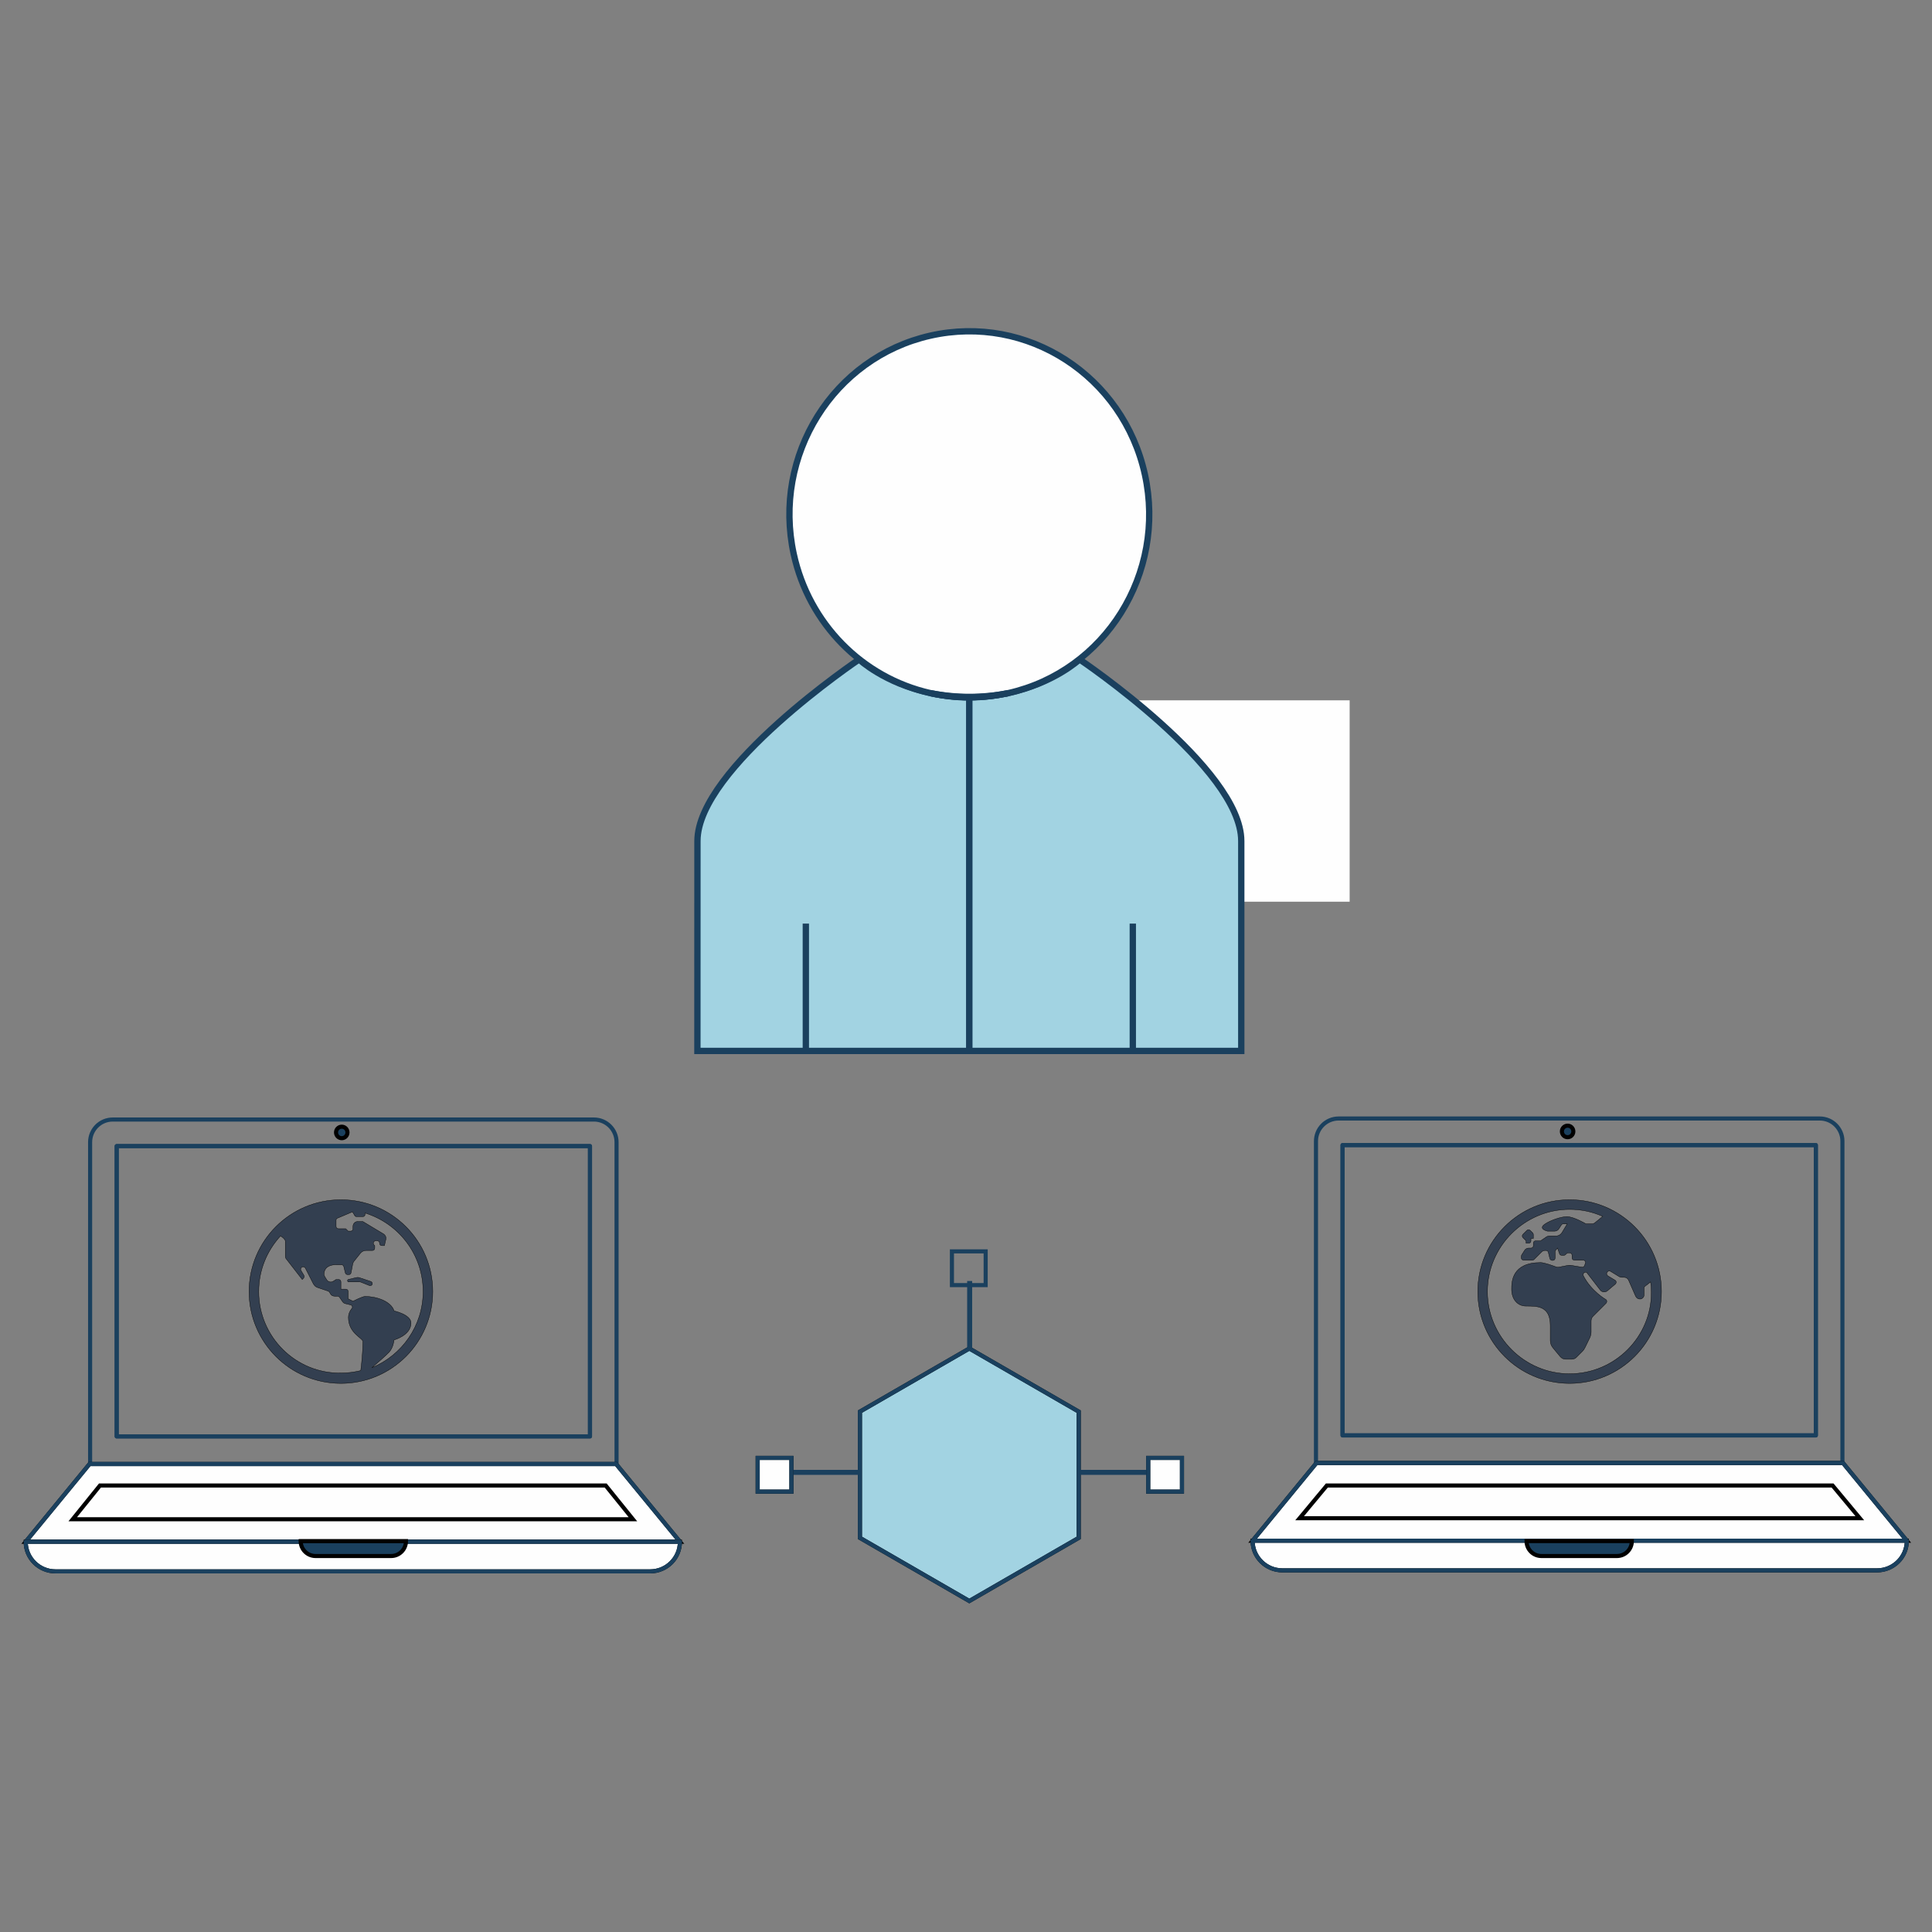
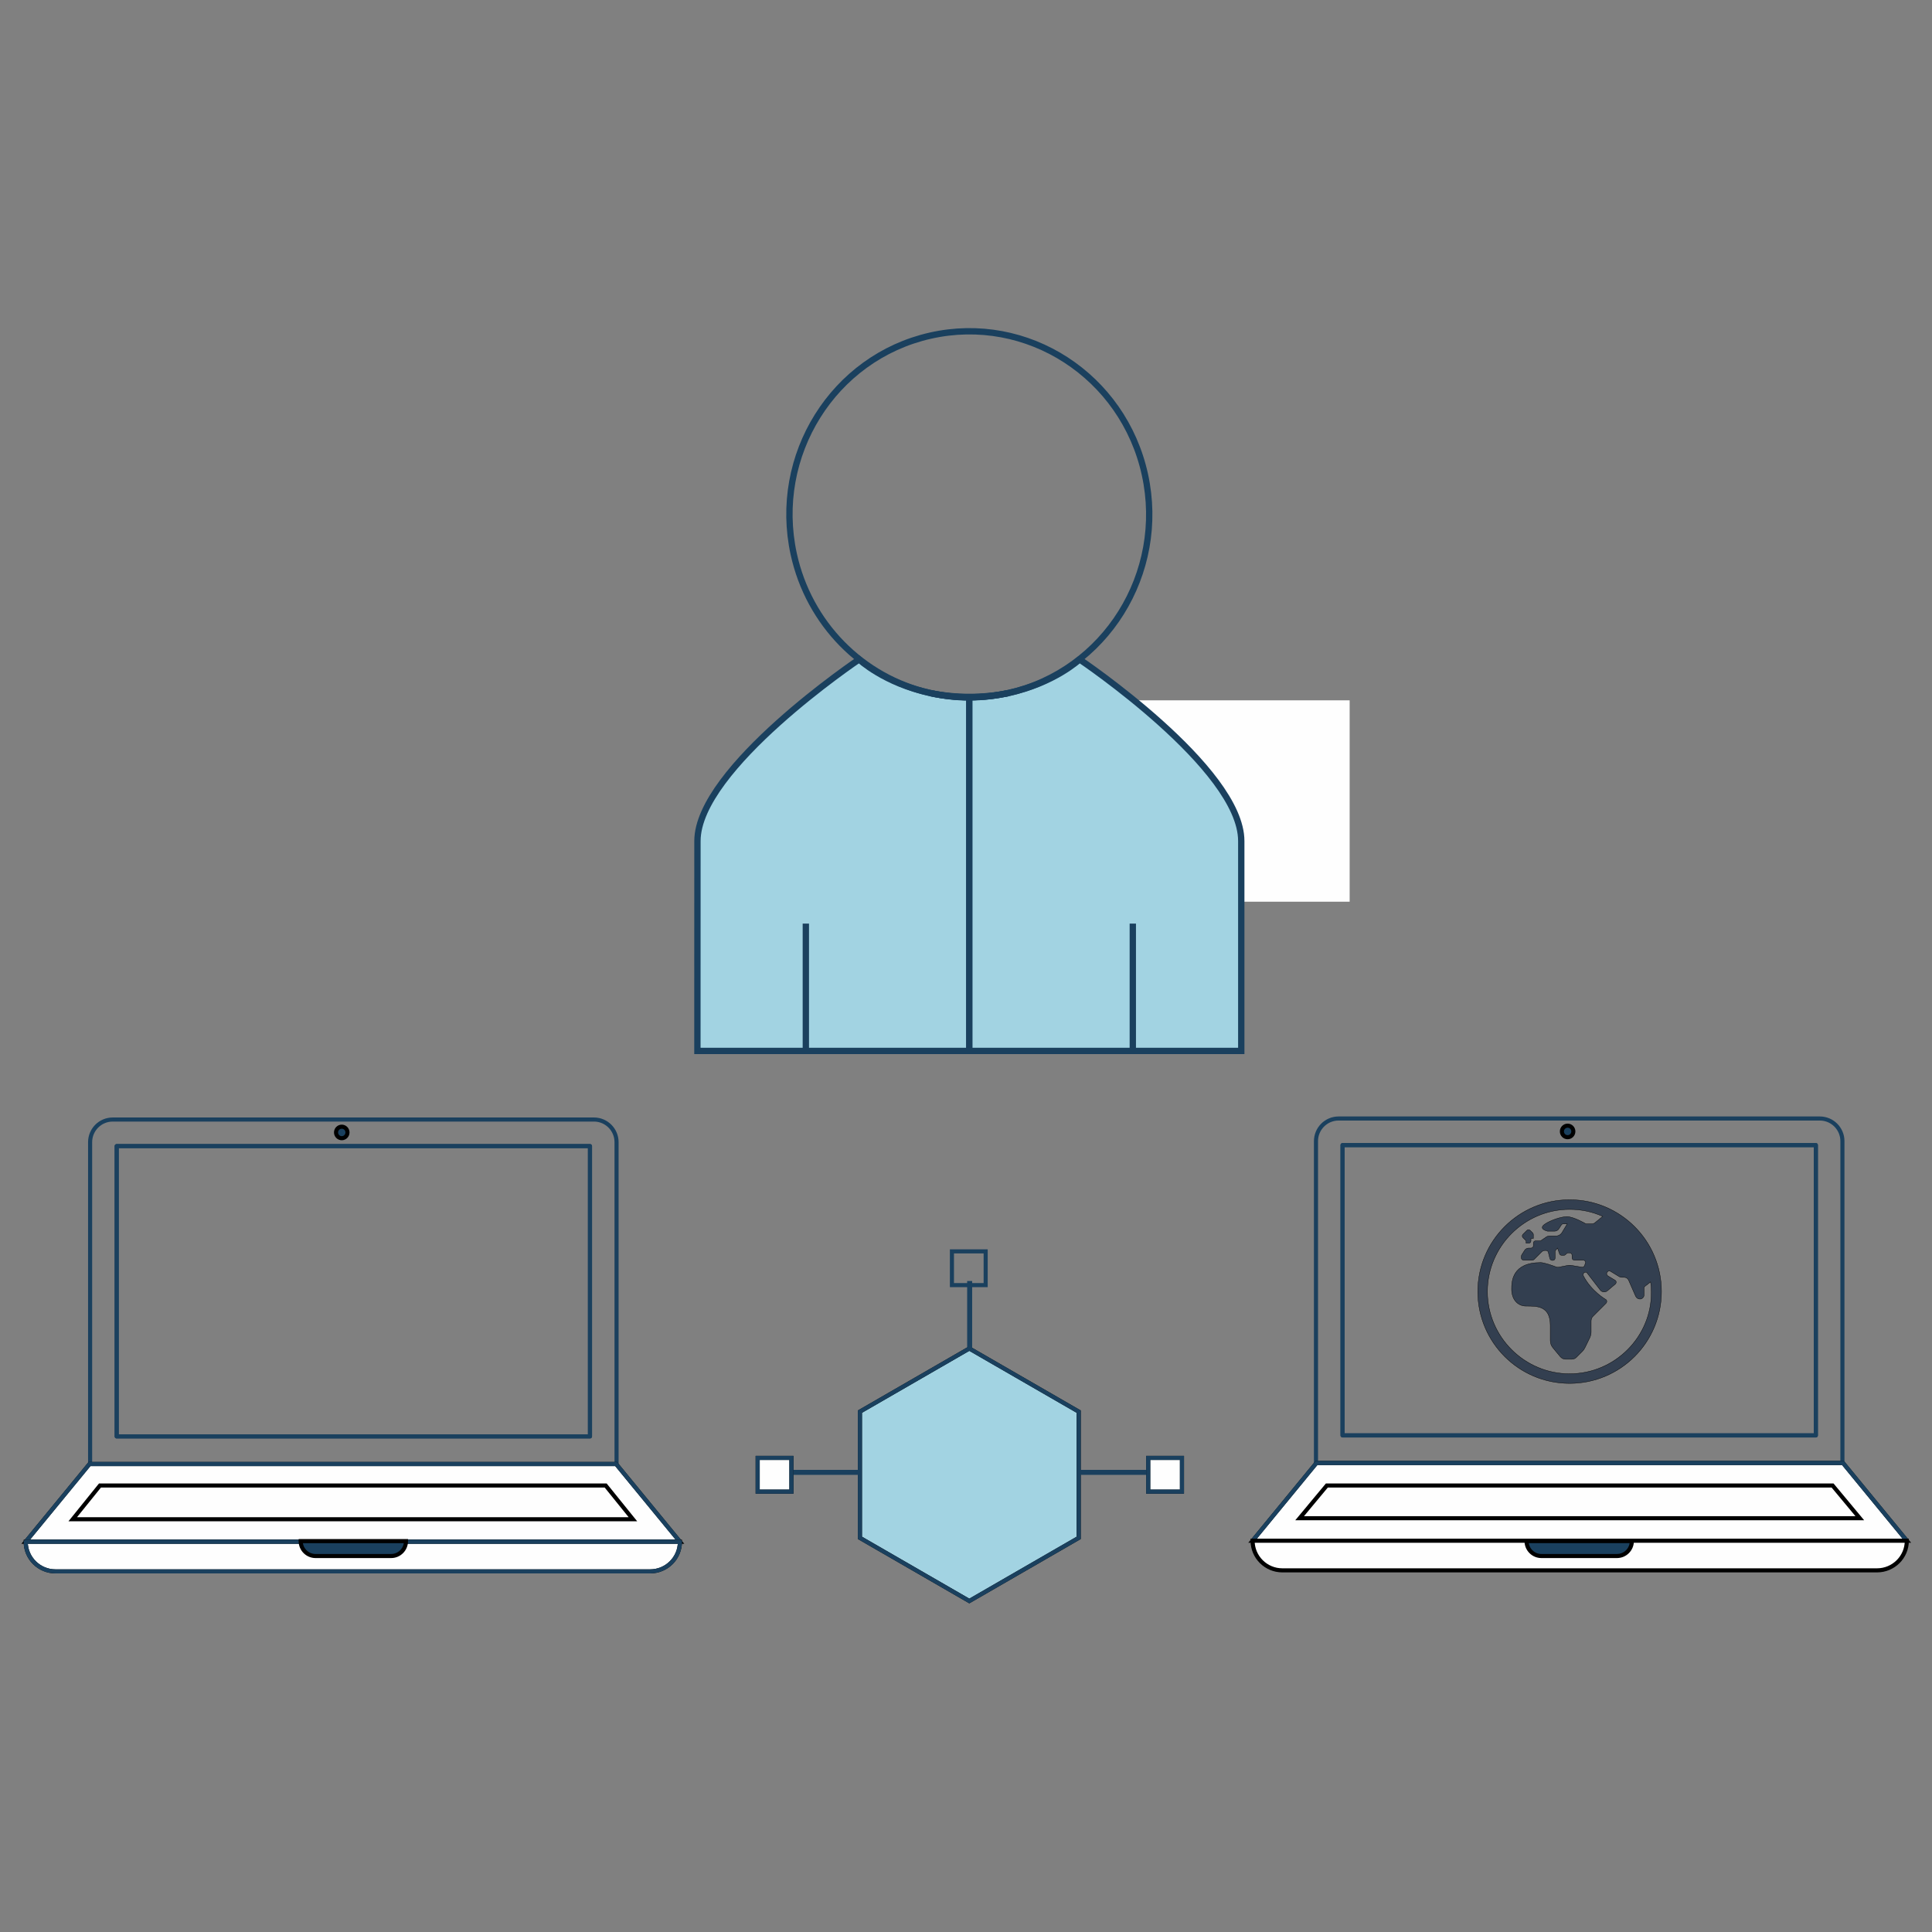
<svg xmlns="http://www.w3.org/2000/svg" width="1890" height="1890" overflow="hidden">
  <rect width="100%" height="100%" fill="#808080" stroke="none" />
  <defs>
    <clipPath id="clip0">
      <rect x="0" y="0" width="1890" height="1890" />
    </clipPath>
    <clipPath id="clip1">
      <rect x="219" y="1149" width="229" height="228" />
    </clipPath>
    <clipPath id="clip2">
      <rect x="219" y="1149" width="229" height="228" />
    </clipPath>
    <clipPath id="clip3">
-       <rect x="219" y="1149" width="229" height="228" />
-     </clipPath>
+       </clipPath>
    <clipPath id="clip4">
      <rect x="1422" y="1149" width="228" height="228" />
    </clipPath>
    <clipPath id="clip5">
      <rect x="1422" y="1149" width="228" height="228" />
    </clipPath>
    <clipPath id="clip6">
      <rect x="1422" y="1149" width="228" height="228" />
    </clipPath>
  </defs>
  <g clip-path="url(#clip0)">
    <rect x="0" y="0" width="1890" height="1890" fill="#FFFFFF" fill-opacity="0" />
    <path d="M841.242 1504.44 948.242 1566.19 1055.24 1504.44 1055.24 1380.93 948.242 1319.19 841.242 1380.93Z" stroke="#000000" stroke-width="4" stroke-miterlimit="8" fill="#A2D3E2" fill-rule="evenodd" />
    <path d="M841.242 1504.44 948.242 1566.19 1055.24 1504.44 1055.24 1380.93 948.242 1319.19 841.242 1380.93Z" stroke="#1A405E" stroke-width="4" stroke-miterlimit="8" fill="none" fill-rule="evenodd" />
    <path d="M603.153 1432.19 88.153 1432.19 88.153 1117.35C88.153 1105.11 98.05 1095.19 110.26 1095.19L581.042 1095.19C593.252 1095.19 603.149 1105.11 603.149 1117.35L603.149 1432.19Z" stroke="#1A405E" stroke-width="4" stroke-linecap="round" stroke-linejoin="round" stroke-miterlimit="10" fill="none" fill-rule="evenodd" />
    <path d="M665.153 1508.22 25.153 1508.22 87.563 1432.22 602.743 1432.22Z" stroke="#000000" stroke-width="4" stroke-miterlimit="8" fill="#FEFEFE" fill-rule="evenodd" />
    <path d="M665.153 1508.22 25.153 1508.22 87.563 1432.22 602.743 1432.22Z" stroke="#1A405E" stroke-width="4" stroke-linecap="round" stroke-linejoin="round" stroke-miterlimit="10" fill="none" fill-rule="evenodd" />
    <path d="M635.994 1537.22 54.312 1537.22C38.21 1537.22 25.155 1524.24 25.153 1508.23 25.153 1508.23 25.153 1508.22 25.153 1508.22L665.153 1508.22C665.153 1524.24 652.098 1537.22 635.994 1537.22" stroke="#000000" stroke-width="4" stroke-miterlimit="8" fill="#FEFEFE" fill-rule="evenodd" />
    <path d="M635.994 1537.22 54.312 1537.22C38.21 1537.22 25.155 1524.24 25.153 1508.23 25.153 1508.23 25.153 1508.22 25.153 1508.22L665.153 1508.22C665.153 1524.24 652.098 1537.22 635.994 1537.22Z" stroke="#1A405E" stroke-width="4" stroke-linecap="round" stroke-linejoin="round" stroke-miterlimit="10" fill="none" fill-rule="evenodd" />
    <path d="M71.153 1486.22 97.788 1453.22 592.518 1453.22 619.153 1486.22Z" stroke="#000000" stroke-width="4" stroke-miterlimit="8" fill="#FEFEFE" fill-rule="evenodd" />
    <path d="M114.153 1405.19 577.153 1405.19 577.153 1121.19 114.153 1121.19Z" stroke="#1A405E" stroke-width="4" stroke-linecap="round" stroke-linejoin="round" stroke-miterlimit="10" fill="none" fill-rule="evenodd" />
    <path d="M114.153 1405.19 577.153 1405.19 577.153 1121.19 114.153 1121.19Z" stroke="#1A405E" stroke-width="4" stroke-linecap="round" stroke-linejoin="round" stroke-miterlimit="10" fill="none" fill-rule="evenodd" />
    <path d="M328.726 1107.82C328.726 1104.71 331.233 1102.19 334.326 1102.19 337.418 1102.19 339.925 1104.71 339.925 1107.82 339.925 1110.93 337.418 1113.45 334.326 1113.45 331.233 1113.45 328.726 1110.93 328.726 1107.82M382.647 1522.19 308.662 1522.19C300.651 1522.2 294.154 1515.67 294.152 1507.62 294.152 1507.62 294.152 1507.62 294.152 1507.61L397.152 1507.61C397.15 1515.67 390.657 1522.19 382.647 1522.19" stroke="#000000" stroke-width="4" stroke-miterlimit="8" fill="#1A405E" fill-rule="evenodd" />
    <path d="M1802.37 1431.19 1287.37 1431.19 1287.37 1116.35C1287.37 1104.11 1297.27 1094.19 1309.48 1094.19L1780.26 1094.19C1792.47 1094.19 1802.37 1104.11 1802.37 1116.35L1802.37 1431.19Z" stroke="#1A405E" stroke-width="4" stroke-linecap="round" stroke-linejoin="round" stroke-miterlimit="10" fill="none" fill-rule="evenodd" />
    <path d="M1865.37 1507.22 1225.37 1507.22 1287.78 1431.22 1802.96 1431.22Z" stroke="#000000" stroke-width="4" stroke-miterlimit="8" fill="#FEFEFE" fill-rule="evenodd" />
    <path d="M1865.37 1507.22 1225.37 1507.22 1287.78 1431.22 1802.96 1431.22Z" stroke="#1A405E" stroke-width="4" stroke-linecap="round" stroke-linejoin="round" stroke-miterlimit="10" fill="none" fill-rule="evenodd" />
    <path d="M1836.21 1536.22 1254.53 1536.22C1238.43 1536.22 1225.37 1523.24 1225.37 1507.23 1225.37 1507.23 1225.37 1507.22 1225.37 1507.22L1865.37 1507.22C1865.37 1523.24 1852.32 1536.22 1836.21 1536.22" stroke="#000000" stroke-width="4" stroke-miterlimit="8" fill="#FEFEFE" fill-rule="evenodd" />
-     <path d="M1836.21 1536.22 1254.53 1536.22C1238.43 1536.22 1225.37 1523.24 1225.37 1507.23 1225.37 1507.23 1225.37 1507.22 1225.37 1507.22L1865.37 1507.22C1865.37 1523.24 1852.32 1536.22 1836.21 1536.22Z" stroke="#1A405E" stroke-width="4" stroke-linecap="round" stroke-linejoin="round" stroke-miterlimit="10" fill="none" fill-rule="evenodd" />
    <path d="M1271.37 1485.21 1298.01 1453.21 1792.74 1453.21 1819.37 1485.21Z" stroke="#000000" stroke-width="4" stroke-miterlimit="8" fill="#FEFEFE" fill-rule="evenodd" />
    <path d="M1313.37 1404.19 1776.37 1404.19 1776.37 1120.19 1313.37 1120.19Z" stroke="#1A405E" stroke-width="4" stroke-linecap="round" stroke-linejoin="round" stroke-miterlimit="10" fill="none" fill-rule="evenodd" />
    <path d="M1313.37 1404.19 1776.37 1404.19 1776.37 1120.19 1313.37 1120.19Z" stroke="#1A405E" stroke-width="4" stroke-linecap="round" stroke-linejoin="round" stroke-miterlimit="10" fill="none" fill-rule="evenodd" />
    <path d="M1527.94 1106.84C1527.94 1103.72 1530.45 1101.19 1533.54 1101.19 1536.63 1101.19 1539.14 1103.72 1539.14 1106.84 1539.14 1109.95 1536.63 1112.48 1533.54 1112.48 1530.45 1112.48 1527.94 1109.95 1527.94 1106.84M1581.86 1522.19 1507.88 1522.19C1499.87 1522.2 1493.37 1515.66 1493.37 1507.58 1493.37 1507.58 1493.37 1507.58 1493.37 1507.58L1596.37 1507.58C1596.37 1515.65 1589.87 1522.19 1581.86 1522.19" stroke="#000000" stroke-width="4" stroke-miterlimit="8" fill="#1A405E" fill-rule="evenodd" />
    <path d="M185.317 475.158 185.317 475.058 185.317 475.158C189.507 475.158 193.577 474.676 197.505 473.824 193.85 474.572 189.791 475.058 185.309 475.058 180.848 475.058 176.805 474.576 173.157 473.831 177.077 474.68 181.136 475.158 185.314 475.158ZM176.078 121.023 176.078 187.362M283.287 0.158 351.238 0.158M0.238 0.158 68.188 0.158" stroke="#1A405E" stroke-width="4.892" stroke-miterlimit="8" fill="none" fill-rule="evenodd" transform="matrix(1 0 0 -1 772.5 1440.5)" />
    <path d="M741.208 1459.21 774.208 1459.21 774.208 1426.21 741.208 1426.21Z" stroke="#000000" stroke-width="4" stroke-miterlimit="8" fill="#FEFEFE" fill-rule="evenodd" />
    <path d="M741.208 1459.21 774.208 1459.21 774.208 1426.21 741.208 1426.21Z" stroke="#1A405E" stroke-width="4" stroke-miterlimit="8" fill="none" fill-rule="evenodd" />
    <path d="M1123.26 1459.21 1156.26 1459.21 1156.26 1426.21 1123.26 1426.21Z" stroke="#000000" stroke-width="4" stroke-miterlimit="8" fill="#FEFEFE" fill-rule="evenodd" />
    <path d="M1123.26 1459.21 1156.26 1459.21 1156.26 1426.21 1123.26 1426.21Z" stroke="#1A405E" stroke-width="4" stroke-miterlimit="8" fill="none" fill-rule="evenodd" />
    <path d="M931.234 1257.17 964.235 1257.17 964.235 1224.17 931.234 1224.17Z" stroke="#1A405E" stroke-width="4" stroke-miterlimit="8" fill="none" fill-rule="evenodd" />
    <path d="M1069.31 882.104 1320.31 882.104 1320.31 685.104 1069.31 685.104Z" fill="#FEFEFE" fill-rule="evenodd" />
    <path d="M948.242 682.28C935.123 682.28 922.346 680.688 910.06 677.901 865.221 668.445 840.402 645.105 840.402 645.105 840.402 645.105 682.29 751.405 682.29 822.72L682.241 1028.1 788.318 1028.1 788.318 903.54 788.318 1028.1 948.242 1028.1 948.242 682.23Z" fill="#A2D3E2" fill-rule="evenodd" />
    <path d="M948.242 682.28C935.123 682.28 922.346 680.688 910.06 677.901 865.221 668.445 840.402 645.105 840.402 645.105 840.402 645.105 682.29 751.405 682.29 822.72L682.241 1028.1 788.318 1028.1 788.318 903.54 788.318 1028.1 948.242 1028.1 948.242 682.23Z" stroke="#1A405E" stroke-width="6.188" stroke-miterlimit="8" fill="none" fill-rule="evenodd" />
    <path d="M1056.09 645.105C1056.09 645.105 1031.27 668.346 986.517 677.901 974.179 680.638 961.4 682.23 948.279 682.23L948.279 1028.1 1108.18 1028.1 1108.18 903.54 1108.18 1028.1 1214.28 1028.1 1214.28 822.72C1214.28 751.405 1056.14 645.105 1056.14 645.105" fill="#A2D3E2" fill-rule="evenodd" />
    <path d="M1056.09 645.105C1056.09 645.105 1031.27 668.346 986.517 677.901 974.179 680.638 961.4 682.23 948.279 682.23L948.279 1028.1 1108.18 1028.1 1108.18 903.54 1108.18 1028.1 1214.28 1028.1 1214.28 822.72C1214.28 751.405 1056.14 645.105 1056.14 645.105Z" stroke="#1A405E" stroke-width="6.188" stroke-miterlimit="8" fill="none" fill-rule="evenodd" />
-     <path d="M986.46 678.032C1081.32 656.559 1141.12 560.876 1120.03 464.319 1098.93 367.761 1004.92 306.894 910.061 328.368 815.197 349.841 755.397 445.524 776.494 542.081 791.322 609.943 843.39 662.94 910.061 678.032 935.254 683.4 961.267 683.4 986.46 678.032" fill="#FEFEFE" fill-rule="evenodd" />
    <path d="M986.46 678.032C1081.32 656.559 1141.12 560.876 1120.03 464.319 1098.93 367.761 1004.92 306.894 910.061 328.368 815.197 349.841 755.397 445.524 776.494 542.081 791.322 609.943 843.39 662.94 910.061 678.032 935.254 683.4 961.267 683.4 986.46 678.032Z" stroke="#1A405E" stroke-width="6.188" stroke-miterlimit="8" fill="none" fill-rule="evenodd" />
    <path d="M948.259 682.076 948.259 681.712 948.259 682.03C961.315 682.03 974.031 680.576 986.259 678.076 961.198 682.979 935.32 682.979 910.259 678.076 922.487 680.621 935.203 682.03 948.259 682.03Z" stroke="#1A405E" stroke-width="6.188" stroke-miterlimit="8" fill="none" fill-rule="evenodd" />
    <g clip-path="url(#clip1)">
      <g clip-path="url(#clip2)">
        <g clip-path="url(#clip3)">
-           <path d="M333.5 1173.65C283.844 1173.65 243.646 1213.84 243.646 1263.5 243.646 1313.16 283.844 1353.35 333.5 1353.35 383.156 1353.35 423.354 1313.16 423.354 1263.5 423.354 1213.84 383.156 1173.65 333.5 1173.65ZM253.104 1263.5C253.104 1242.46 261.144 1223.54 274.385 1209.11 276.514 1210.3 278.642 1212.19 279.115 1213.84L279.115 1228.74C279.115 1229.69 279.351 1230.87 280.06 1231.58L295.667 1251.68 296.849 1250.49C297.558 1249.79 297.795 1248.6 297.322 1247.66L294.484 1242.93C293.302 1241.04 295.194 1238.67 297.322 1239.38 298.031 1239.62 298.504 1240.09 298.741 1240.56L306.544 1255.93C307.49 1257.59 308.908 1259.01 310.564 1259.48L320.968 1263.03C321.677 1263.26 322.15 1263.74 322.386 1264.21L323.096 1265.39C323.805 1267.05 325.46 1267.99 327.352 1267.99L330.19 1267.99C330.899 1267.99 331.608 1268.47 332.081 1268.94L335.155 1273.43C335.865 1274.38 336.81 1275.09 337.993 1275.32L342.958 1276.51C344.377 1276.74 345.086 1278.4 344.614 1279.58 344.614 1279.58 340.83 1283.36 340.83 1288.8 340.83 1304.41 355.018 1308.9 355.018 1312.45 355.018 1322.14 353.599 1335.62 352.89 1340.82 346.742 1342.24 340.357 1343.19 333.736 1343.19 289.282 1343.9 253.104 1307.72 253.104 1263.5ZM363.767 1337.98C368.969 1333.49 377.718 1325.92 380.792 1322.61 384.811 1318.12 385.521 1310.79 385.521 1310.79 385.521 1310.79 402.073 1306.3 402.073 1294.24 402.073 1285.96 385.521 1282.42 385.521 1282.42 382.683 1273.19 368.732 1268.23 357.146 1268.23 354.545 1268.23 345.323 1272.96 345.323 1272.96L340.594 1270.59 340.594 1263.5C340.594 1262.08 339.648 1261.14 338.229 1261.14L333.5 1261.14 333.5 1254.04C333.5 1252.62 332.554 1251.68 331.135 1251.68L328.771 1251.68 326.17 1253.33C323.805 1254.99 320.495 1254.04 319.312 1251.44 319.312 1251.44 316.948 1248.13 316.948 1246.71 316.948 1236.54 328.771 1237.25 328.771 1237.25L333.973 1237.25C335.155 1237.25 336.101 1237.96 336.338 1239.14L337.756 1245.06C337.993 1246 338.939 1246.95 340.121 1246.95L341.067 1246.95C342.249 1246.95 343.195 1246.24 343.431 1245.06L345.086 1236.31C345.323 1235.6 345.559 1234.89 346.032 1234.18L352.653 1225.9C354.072 1224.25 355.964 1223.3 358.092 1223.3L364.24 1223.3C365.658 1223.3 366.604 1222.36 366.604 1220.94L366.604 1218.57 365.895 1217.86C364.476 1216.44 365.422 1213.84 367.55 1213.84L368.969 1213.84C370.388 1213.84 371.333 1214.79 371.333 1216.21 371.333 1217.63 372.279 1218.57 373.698 1218.57L376.063 1218.57 377.481 1212.43C377.954 1210.3 377.008 1208.41 375.353 1207.22L355.254 1195.16C355.018 1194.93 354.545 1194.93 354.072 1194.93L350.052 1194.93C347.451 1194.93 345.323 1197.06 345.323 1199.66L345.323 1202.02C345.323 1203.44 344.377 1204.39 342.958 1204.39L340.594 1204.39 338.229 1202.02 331.135 1202.02C329.717 1202.02 328.771 1201.07 328.771 1199.66L328.771 1193.74C328.771 1193.04 329.007 1192.33 329.717 1191.85L344.85 1185.47 347.215 1189.49C347.688 1189.96 348.16 1190.2 348.87 1190.2L354.781 1190.2C356.2 1190.2 357.146 1189.25 357.146 1187.83L357.146 1186.65C390.014 1196.82 413.896 1227.32 413.896 1263.5 413.896 1297.08 393.088 1325.92 363.767 1337.98Z" stroke="#000000" stroke-width="0.335" fill="#333F50" />
          <path d="M362.584 1253.57 351.234 1249.79C350.289 1249.55 349.579 1249.55 348.633 1249.79L340.594 1251.68C339.884 1252.15 339.648 1253.1 340.594 1254.04L351.471 1254.04C352.18 1254.04 352.653 1254.04 353.126 1254.28L361.402 1257.59C362.821 1258.06 364.24 1257.12 364.24 1255.7 364.24 1254.75 363.53 1253.81 362.584 1253.57Z" stroke="#000000" stroke-width="0.335" fill="#333F50" />
        </g>
      </g>
    </g>
    <g clip-path="url(#clip4)">
      <g clip-path="url(#clip5)">
        <g clip-path="url(#clip6)">
          <path d="M1535.5 1173.65C1485.84 1173.65 1445.65 1213.84 1445.65 1263.5 1445.65 1313.16 1485.84 1353.35 1535.5 1353.35 1585.16 1353.35 1625.35 1313.16 1625.35 1263.5 1625.35 1213.84 1585.16 1173.65 1535.5 1173.65ZM1535.5 1343.9C1491.28 1343.9 1455.1 1307.72 1455.1 1263.5 1455.1 1219.28 1491.28 1183.1 1535.5 1183.1 1547.09 1183.1 1557.96 1185.47 1567.89 1189.96L1560.33 1196.11C1559.38 1196.82 1558.44 1197.29 1557.25 1197.29L1552.76 1197.29C1552.29 1197.29 1551.58 1197.29 1551.11 1197.06 1551.11 1197.06 1539.52 1190.2 1532.9 1190.2 1526.51 1190.2 1516.11 1194.22 1511.62 1197.29 1504.76 1201.78 1512.09 1203.91 1513.75 1204.39 1513.98 1204.39 1514.22 1204.39 1514.22 1204.39L1520.84 1204.39C1522.49 1204.39 1523.91 1203.68 1524.86 1202.26L1527.46 1198.24C1527.93 1197.53 1528.64 1197.29 1529.35 1197.29L1533.14 1197.29 1528.17 1205.57C1526.99 1207.7 1524.62 1209.11 1522.02 1209.11L1515.64 1209.11C1514.69 1209.11 1513.75 1209.35 1513.04 1209.82L1507.12 1213.84 1502.4 1213.84C1500.98 1213.84 1500.03 1214.79 1500.03 1216.21L1500.03 1218.57C1500.03 1219.99 1499.09 1220.94 1497.67 1220.94L1495.54 1220.94C1493.88 1220.94 1492.46 1221.65 1491.52 1223.07L1488.68 1227.56C1488.44 1228.03 1488.21 1228.5 1488.21 1228.98L1488.21 1230.4C1488.21 1231.81 1489.15 1232.76 1490.57 1232.76L1499.09 1232.76C1499.79 1232.76 1500.27 1232.52 1500.74 1232.05L1508.07 1224.72C1509.02 1223.78 1510.2 1223.3 1511.38 1223.3L1512.33 1223.3C1513.51 1223.3 1514.46 1224.01 1514.69 1225.19L1516.11 1231.11C1516.35 1232.05 1517.29 1233 1518.47 1233L1518.95 1233C1520.37 1233 1521.31 1232.05 1521.31 1230.63L1521.31 1224.48C1521.31 1223.78 1521.55 1223.3 1522.02 1222.83L1523.68 1220.94 1525.57 1226.38C1525.81 1227.32 1526.75 1228.03 1527.7 1228.03L1529.82 1228.03C1530.53 1228.03 1531.01 1227.79 1531.48 1227.32L1532.43 1226.38C1532.9 1225.9 1533.37 1225.67 1534.08 1225.67L1535.5 1225.67C1536.92 1225.67 1537.86 1226.61 1537.86 1228.03L1537.86 1230.4C1537.86 1231.81 1538.81 1232.76 1540.23 1232.76L1548.74 1232.76C1550.4 1232.76 1551.58 1234.42 1550.87 1235.83L1550.16 1237.96C1549.69 1239.14 1548.74 1239.85 1547.56 1239.62L1536.21 1237.73C1535.74 1237.73 1535.03 1237.73 1534.55 1237.73L1524.86 1239.62C1523.91 1239.85 1523.2 1239.62 1522.26 1239.38 1519.18 1238.2 1510.67 1235.12 1507.12 1235.12 1478.99 1235.12 1478.75 1254.04 1478.75 1261.14 1478.75 1270.59 1484.19 1277.69 1492.94 1277.69 1503.34 1277.69 1516.58 1277.21 1516.58 1296.6L1516.58 1311.26C1516.58 1314.1 1517.53 1316.7 1519.42 1318.83L1526.28 1327.11C1527.7 1328.76 1529.59 1329.71 1531.72 1329.71L1537.39 1329.71C1539.28 1329.71 1541.18 1329 1542.36 1327.58L1548.03 1321.91C1549.21 1320.72 1549.92 1319.54 1550.63 1318.12L1555.36 1308.43C1556.07 1306.77 1556.54 1304.88 1556.54 1303.22L1556.54 1292.35C1556.54 1290.46 1557.25 1288.56 1558.67 1287.38L1571.21 1274.85C1572.15 1273.9 1572.15 1272.01 1570.97 1271.3 1570.97 1271.3 1556.78 1263.26 1548.98 1248.13 1548.27 1246.47 1549.21 1244.58 1551.11 1244.58L1552.05 1244.58 1565.53 1262.08C1567.19 1264.21 1570.26 1264.45 1572.39 1262.79L1580.19 1256.17C1581.37 1255.22 1581.37 1253.1 1579.95 1252.39L1572.86 1248.13C1571.91 1247.42 1571.44 1246.24 1571.91 1245.06L1572.15 1244.58C1572.86 1243.4 1574.28 1242.93 1575.46 1243.64L1583.97 1248.84C1584.68 1249.31 1585.63 1249.55 1586.34 1249.55L1588.94 1249.55C1590.83 1249.55 1592.49 1250.73 1593.2 1252.39L1600.05 1267.99C1600.76 1269.65 1602.42 1270.83 1604.31 1270.83L1604.31 1270.83C1606.44 1270.83 1608.33 1268.94 1608.33 1266.81L1608.33 1260.19C1608.33 1259.48 1608.57 1258.77 1609.27 1258.3L1614.71 1254.04C1615.19 1257.12 1615.42 1260.43 1615.42 1263.74 1615.9 1307.72 1579.72 1343.9 1535.5 1343.9Z" stroke="#000000" stroke-width="0.335" fill="#333F50" />
          <path d="M1492.94 1213.84 1492.94 1216.21 1495.3 1216.21C1496.72 1216.21 1497.67 1215.26 1497.67 1213.84L1497.67 1211.48 1500.03 1211.48 1500.03 1207.7C1500.03 1206.99 1499.79 1206.51 1499.32 1206.04L1496.96 1203.68C1496.01 1202.73 1494.59 1202.73 1493.65 1203.68L1489.86 1207.46C1488.92 1208.41 1488.92 1209.82 1489.86 1210.77L1492.94 1213.84Z" stroke="#000000" stroke-width="0.335" fill="#333F50" />
        </g>
      </g>
    </g>
  </g>
</svg>